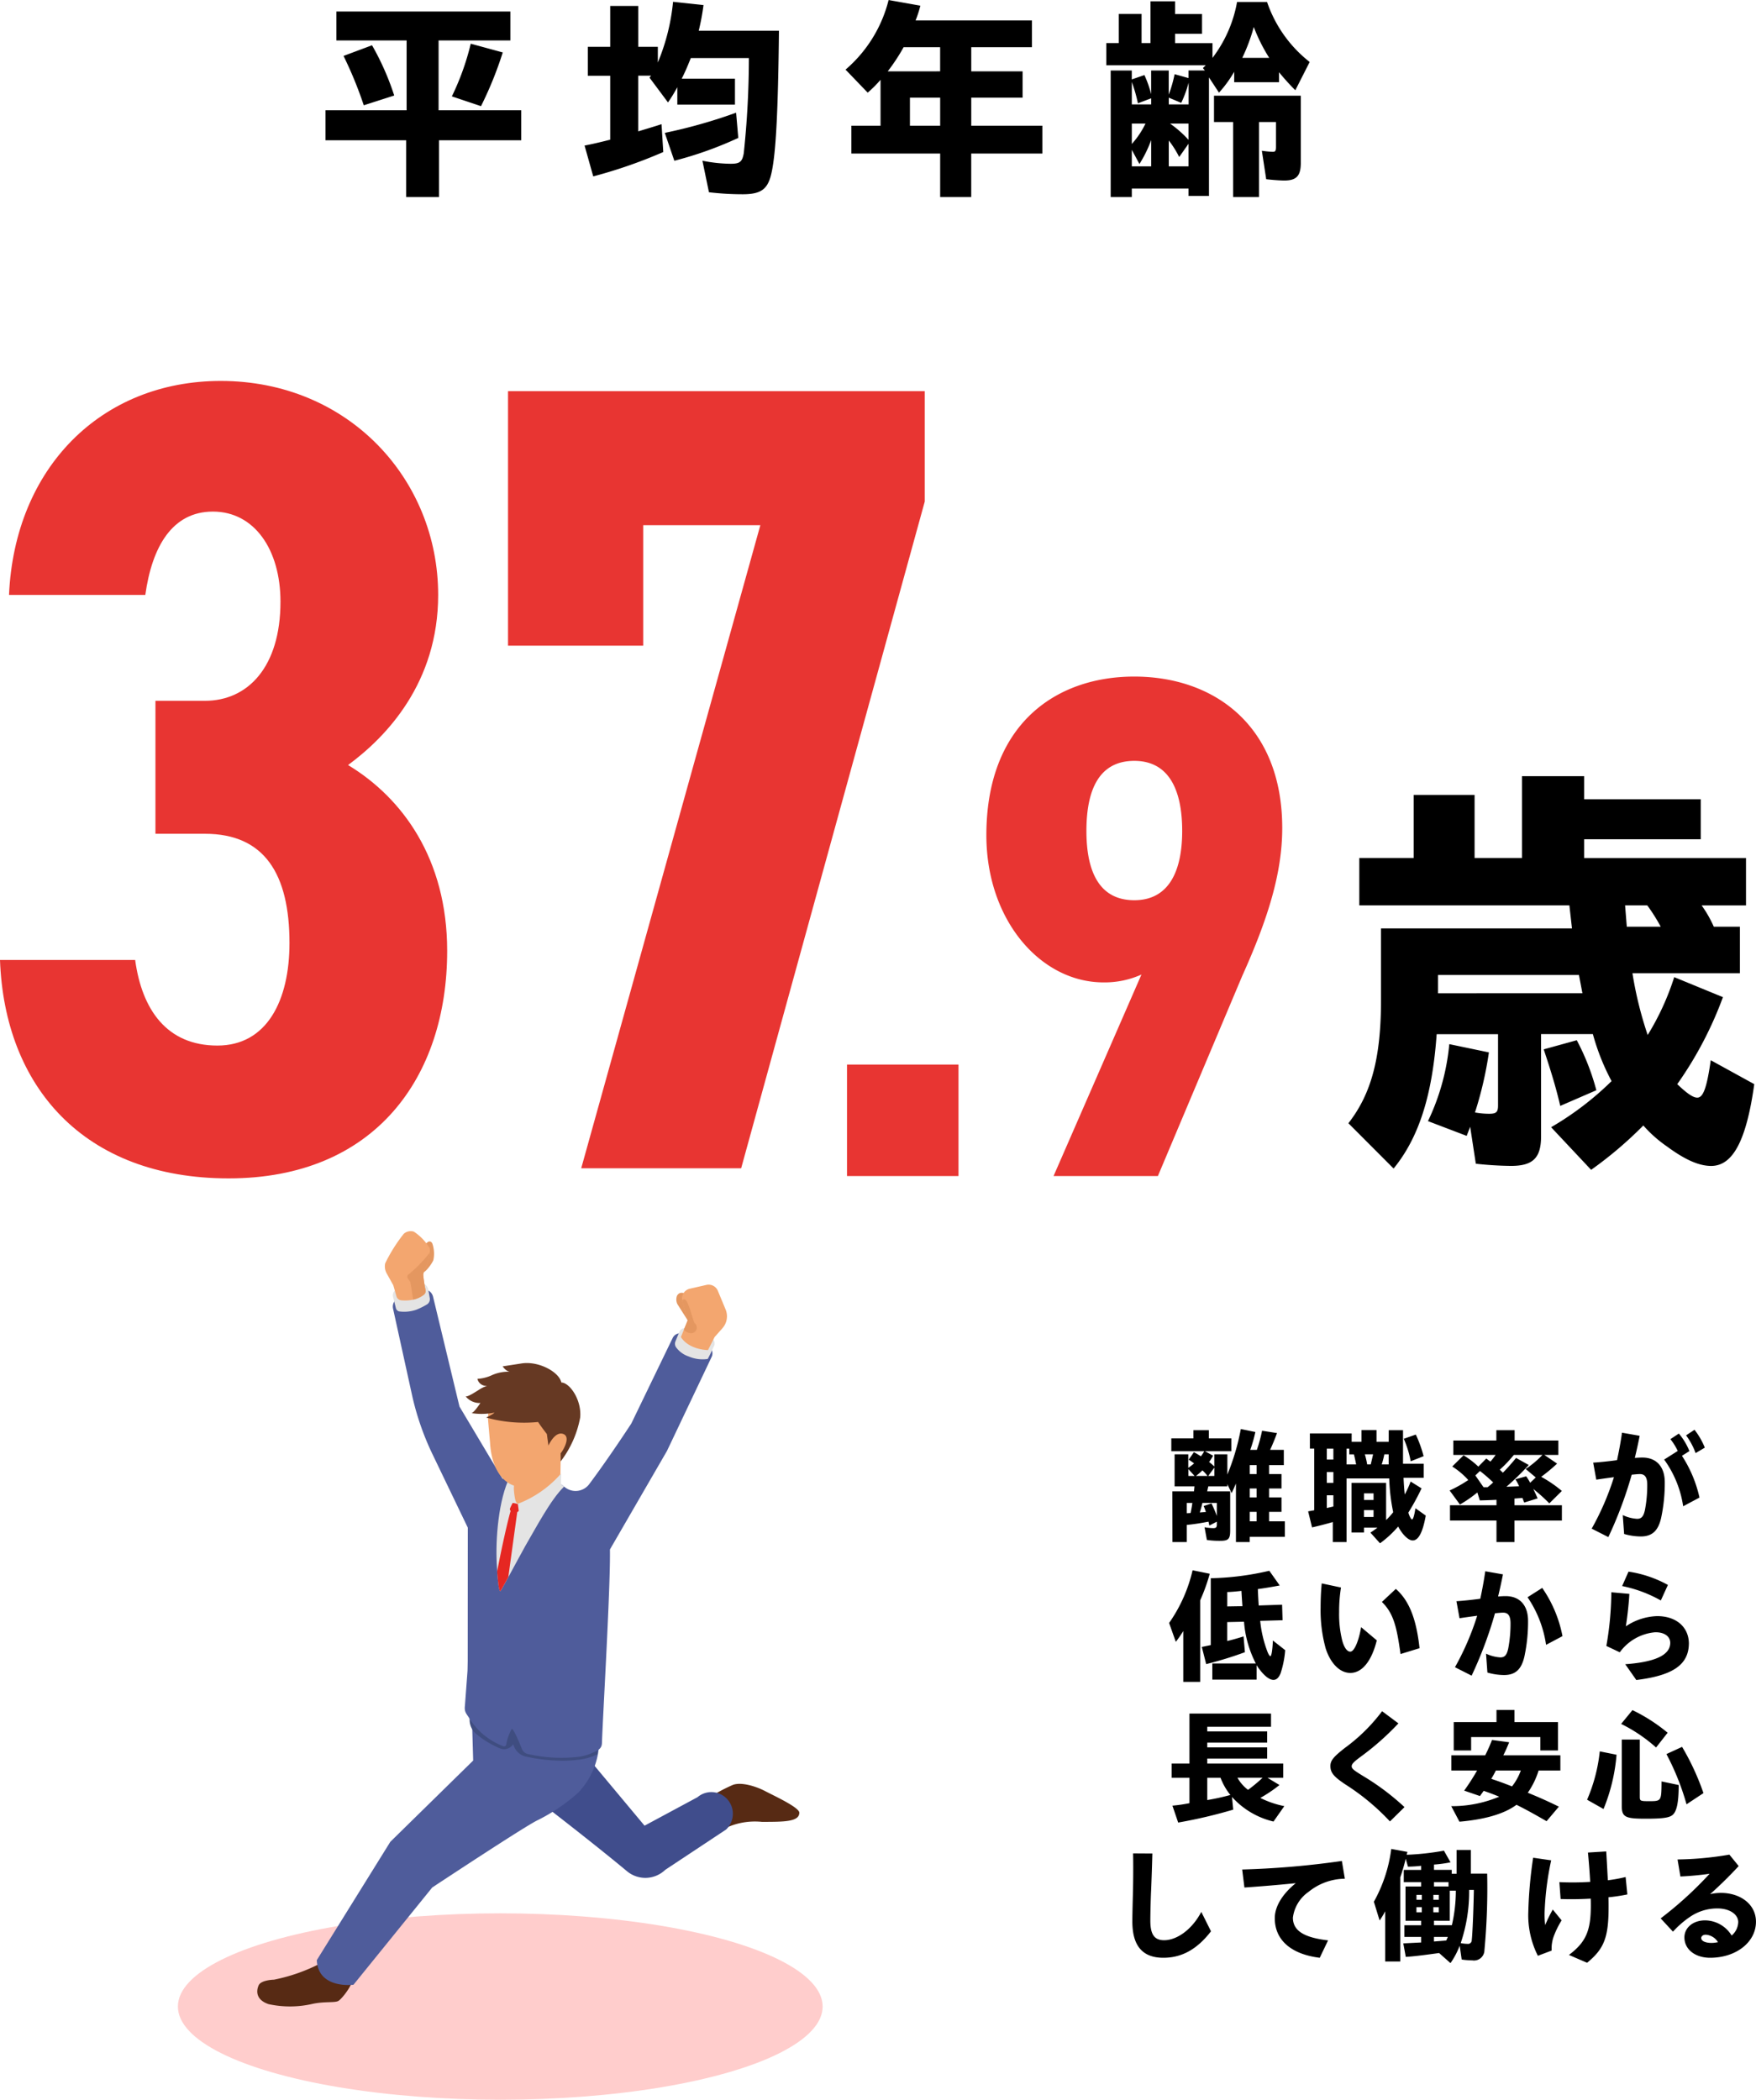
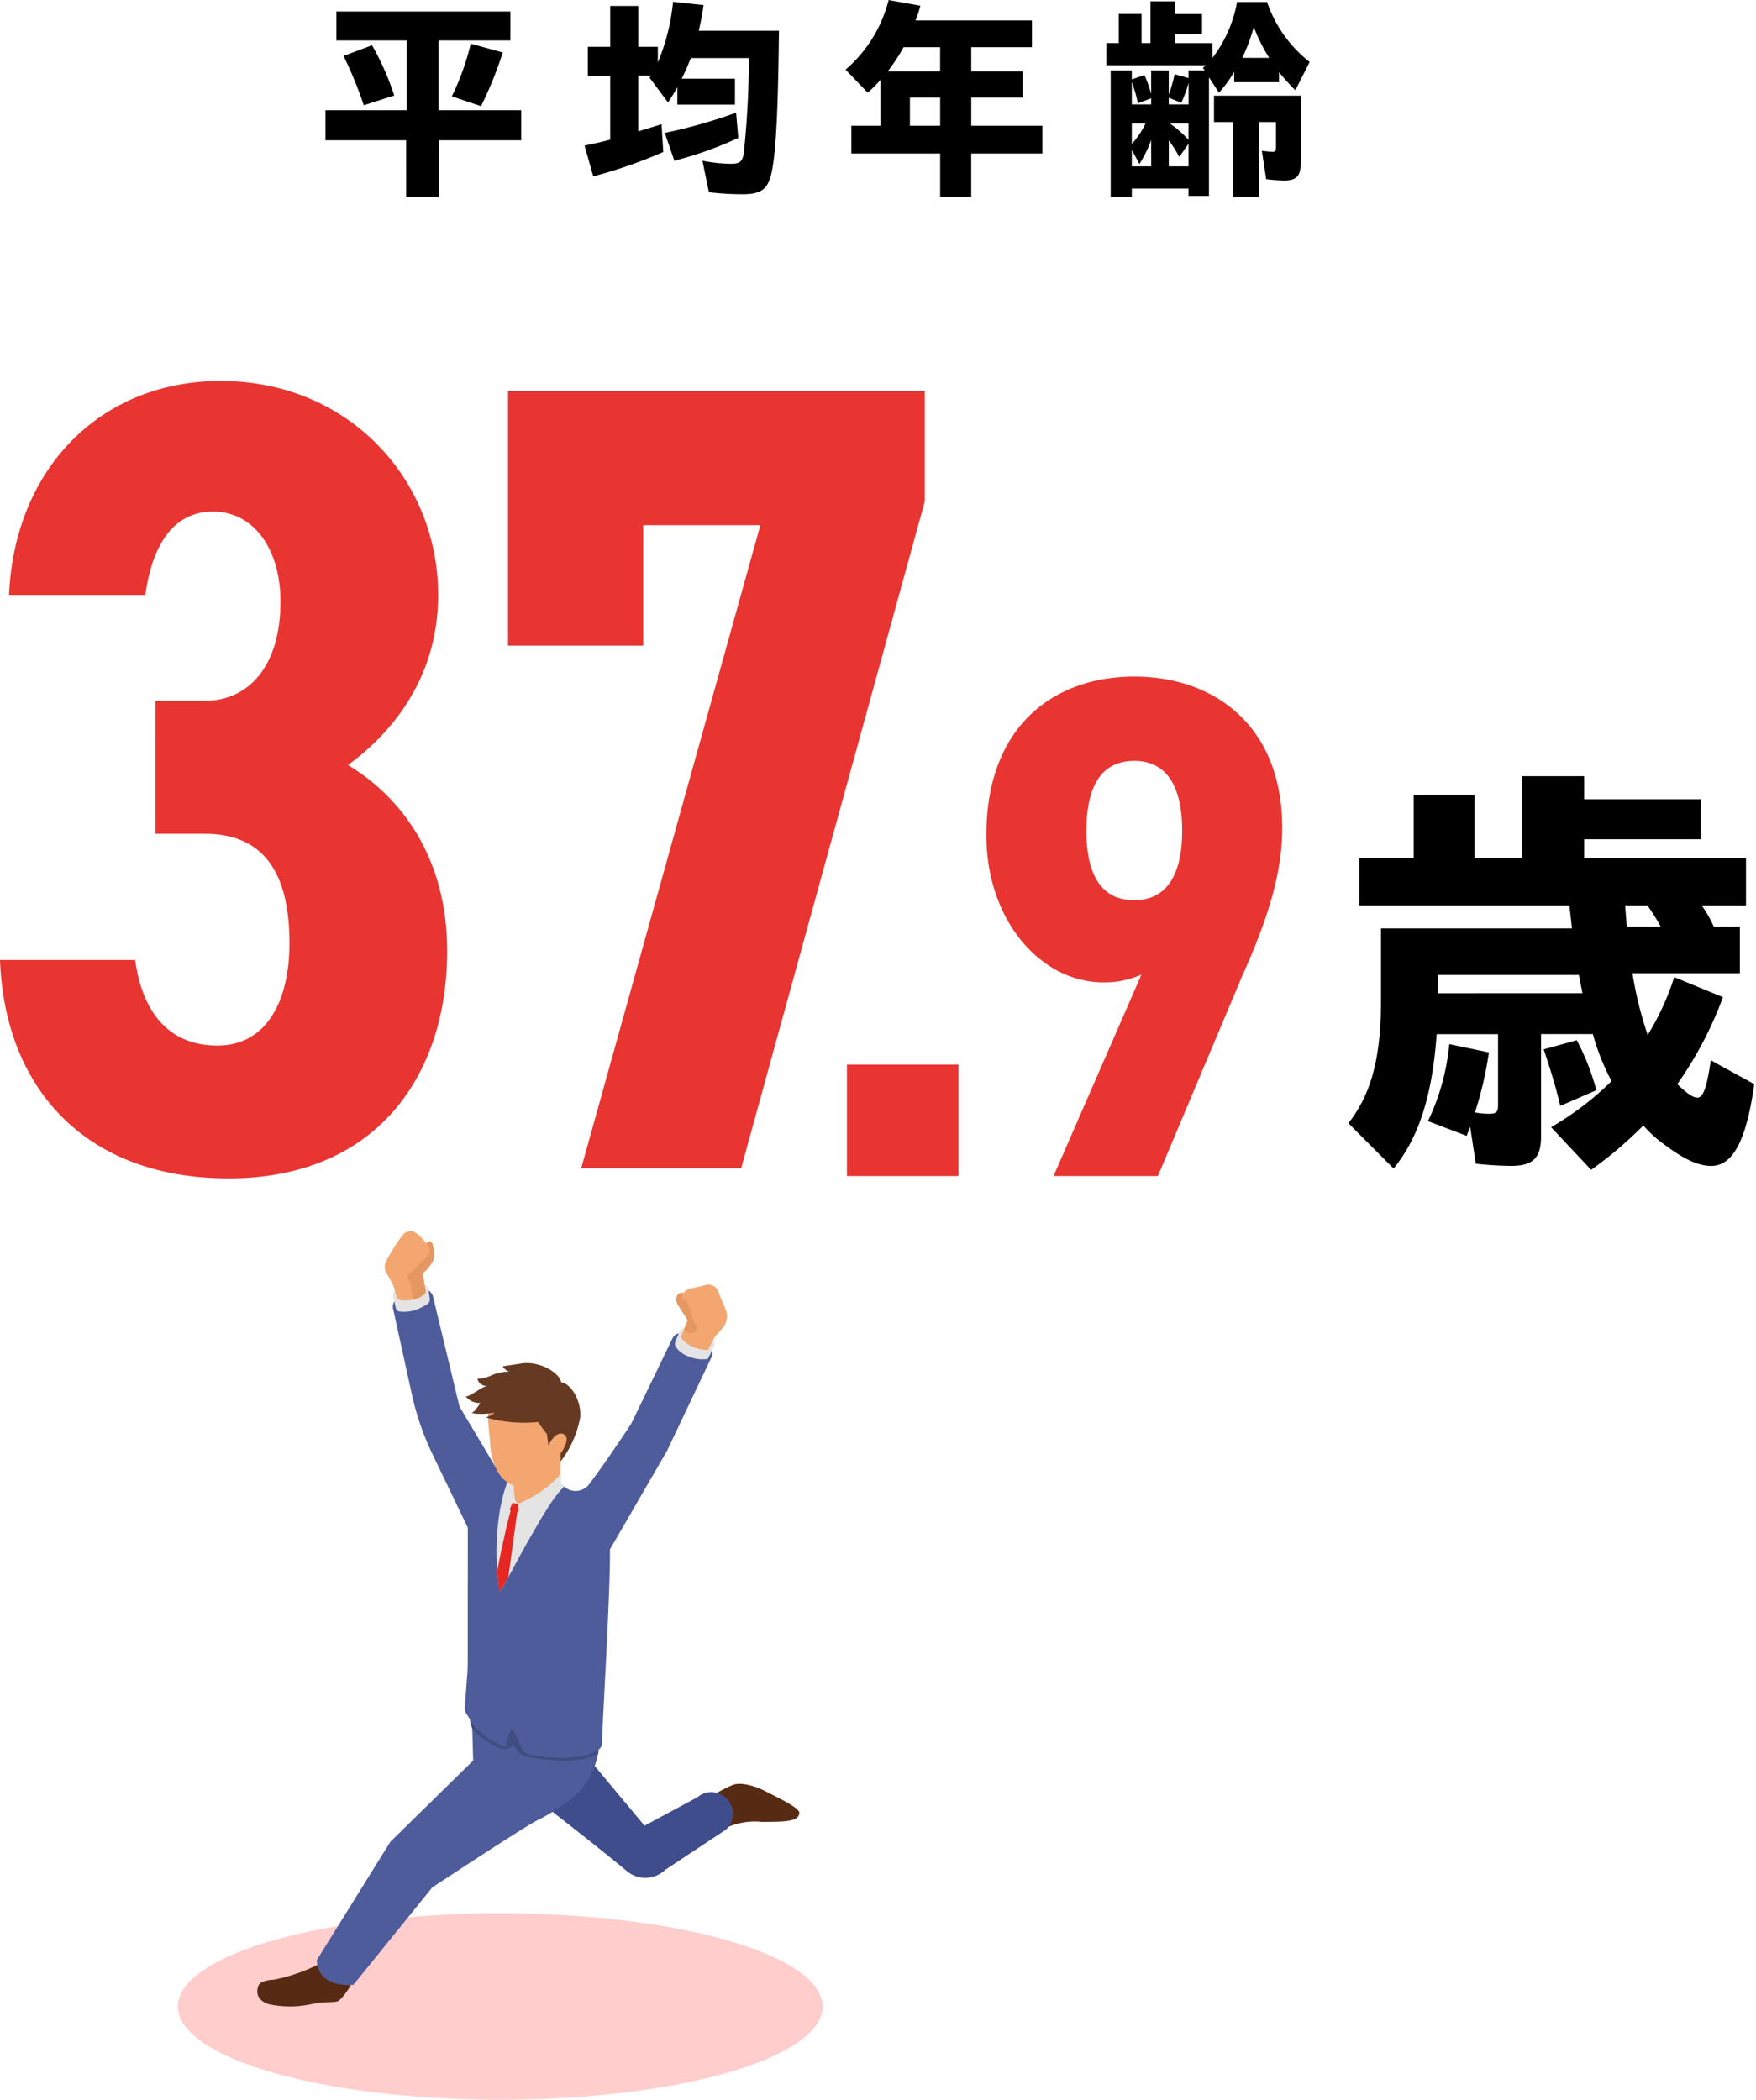
<svg xmlns="http://www.w3.org/2000/svg" width="226.052" height="270.326" viewBox="0 0 226.052 270.326">
  <defs>
    <clipPath id="clip-path">
      <rect id="長方形_463" data-name="長方形 463" width="69.781" height="99.836" fill="none" />
    </clipPath>
  </defs>
  <g id="グループ_6253" data-name="グループ 6253" transform="translate(-695.1 -1093.592)">
    <path id="パス_13247" data-name="パス 13247" d="M-52.612,1.96h4.228V-5.348H-37.8V-9.212H-48.44V-18.2h9.24v-3.724H-61.6V-18.2h9.044v8.988H-63v3.864h10.388Zm9.632-11.7a47.566,47.566,0,0,0,2.8-6.916L-44.3-17.78A33.072,33.072,0,0,1-46.732-11Zm-15.092-.112,3.92-1.26a34.216,34.216,0,0,0-2.856-6.468l-3.668,1.372A51.134,51.134,0,0,1-58.072-9.856ZM-9.3,1.6c2.436,0,3.3-.672,3.752-2.912.532-2.548.812-7.728.924-18.144H-14.952a29.577,29.577,0,0,0,.616-3.3l-3.92-.42a26.971,26.971,0,0,1-1.96,7.812v-2.016h-2.52v-5.264h-3.612v5.264h-2.884v3.724h2.884v8.232c-1.428.364-2.548.616-3.3.756L-28.532-.7a62.518,62.518,0,0,0,9.016-3.136L-19.74-7.42c-.952.308-1.708.532-3,.924v-7.168h1.652l-.2.252,2.38,3.192a20.47,20.47,0,0,0,1.2-1.96v2.24h7.42v-3.332h-6.86c.448-.868.784-1.68,1.176-2.66h7.476A117.2,117.2,0,0,1-9.156-3.668c-.2,1.092-.5,1.344-1.68,1.344a19.224,19.224,0,0,1-3.64-.392l.84,4.06A37.233,37.233,0,0,0-9.3,1.6Zm-8.792-4.312a48,48,0,0,0,8.232-2.94l-.28-3.248A67,67,0,0,1-19.32-6.3ZM16.128,1.96h4v-5.6h9.156V-7.224H20.132v-3.612H26.74v-3.388H20.132v-3.108h7.812v-3.444H12.964a15.093,15.093,0,0,0,.616-1.9l-4.088-.728a17.349,17.349,0,0,1-5.544,8.96L6.8-11.48a15.336,15.336,0,0,0,1.652-1.652v5.908H4.7V-3.64H16.128ZM9.38-14.224a24.9,24.9,0,0,0,2.044-3.108h4.7v3.108Zm2.856,7v-3.612h3.892v3.612ZM38.08,1.96H40.8V.868H48.1V1.82h2.632V-13.44l1.288,1.96a15.361,15.361,0,0,0,1.96-2.688v1.344h5.768v-1.288a30.877,30.877,0,0,0,2.1,2.324l1.848-3.64a16.6,16.6,0,0,1-5.488-7.728H54.348a16.677,16.677,0,0,1-3.164,7.2v-1.9H46.368v-1.2H49.84v-2.548H46.368V-23.24H43.2v5.376H42.056v-3.752h-2.94v3.752h-1.6v2.856h12.8l-.364.364.252.308H48.1v.98l-1.792-.5a16.6,16.6,0,0,1-.756,2.632v-3.108H43.288v3.052a13.763,13.763,0,0,0-.868-2.464l-1.624.56v-1.148H38.08ZM55.02-15.96A23.188,23.188,0,0,0,56.5-19.936a21.97,21.97,0,0,0,1.988,3.976ZM40.8-9.968v-2.884a19.526,19.526,0,0,1,.784,2.744l1.708-.644v.784Zm4.76,0v-.868l1.6.672a14.577,14.577,0,0,0,.952-2.6v2.8ZM53.844,1.96h3.332V-7.7H59.36v3.192c0,.532-.084.644-.42.644A12.125,12.125,0,0,1,57.54-4L58.1-.336c.7.084,1.792.168,2.324.168,1.568,0,2.128-.588,2.128-2.268v-8.652H51.38V-7.7h2.464ZM40.8-4.872V-7.5H42.56A11.106,11.106,0,0,1,40.8-4.872ZM48.1-5.4a14.206,14.206,0,0,0-2.38-2.1H48.1ZM40.8-1.988V-4.116l.98,1.82a15.757,15.757,0,0,0,1.512-3.08v3.388Zm4.76,0V-5.32A12.463,12.463,0,0,1,46.9-3.192L48.1-4.9v2.912Z" transform="translate(800 1117)" />
-     <path id="パス_13243" data-name="パス 13243" d="M-33.968,1.12h1.84V-1.088c.88-.08,1.776-.224,2.8-.416l.112.5.96-.5v.352c0,.384-.1.48-.48.48a7.169,7.169,0,0,1-1.1-.112l.3,1.632a10.759,10.759,0,0,0,1.7.112c1.072,0,1.3-.224,1.3-1.344V-5.408H-29.5l.144-.64H-26.9v-.288l.544,1.152c.192-.368.352-.752.56-1.232V1.12h1.776V.448H-19.5v-2h-2.032V-2.768h1.6V-4.624h-1.6V-5.776h1.6V-7.632h-1.6V-8.784h1.9v-1.968h-1.76c.4-.9.656-1.52.88-2.16l-1.92-.3a18.91,18.91,0,0,1-.672,2.464h-.848a18.941,18.941,0,0,0,.656-2.3l-1.872-.384A29.67,29.67,0,0,1-26.9-7.568v-2.608h-1.68v1.568a5.516,5.516,0,0,0-.672-.576A7.02,7.02,0,0,0-28.736-10l-1.056-.576h3.408v-1.648h-2.9V-13.28h-1.984v1.056h-2.848v1.648h4.24a4.232,4.232,0,0,1-.432.656c-.4-.256-.592-.368-.9-.528l-.672.96c.256.16.416.272.7.48-.224.192-.48.384-.752.576v-1.744h-1.76v4.128h2.56l-.064.64h-2.784Zm9.952-8.752V-8.784h.88v1.152Zm-5.344.24.784-1.072v1.072Zm-2.56,0v-.88l.8.88Zm.976,0a6.864,6.864,0,0,0,.832-.72,4.958,4.958,0,0,1,.656.72Zm6.928,2.768V-5.776h.88v1.152Zm-8.112,2.032V-3.92h.72c-.064.48-.128.832-.224,1.3Zm3.872.352a15.333,15.333,0,0,0-.688-1.616l-1.008.336a7.489,7.489,0,0,1,.288.768l-.784.064c.128-.416.224-.736.336-1.232h1.856Zm4.24.688V-2.768h.88v1.216ZM-7.248,1.28A13.613,13.613,0,0,0-4.912-.88C-4.336.208-3.584.912-3.04.912c.752,0,1.3-1.072,1.68-3.2l-1.328-.944c-.144.912-.3,1.44-.432,1.44-.064,0-.112-.048-.208-.208A2.861,2.861,0,0,1-3.6-2.672a31.484,31.484,0,0,0,1.7-3.12l-1.408-.88a12.371,12.371,0,0,1-.752,1.664c-.064-.48-.128-1.424-.16-2.144h2.592V-8.96H-4.288v-4.32h-1.84v1.488H-7.7v-1.5H-9.632v1.5H-10.9v-1.072h-5.376v1.952h.56v7.936l-.784.144L-16-.768c.816-.176,2.032-.5,2.672-.688V1.12h1.776V-7.072h5.488A25.207,25.207,0,0,0-5.552-2.72a9.72,9.72,0,0,1-.912,1.008V-6.5h-4.448V-.112h1.6V-.736h1.728c-.32.256-.56.416-.9.64ZM-3.3-9.28l1.664-.656A16.459,16.459,0,0,0-2.64-12.72l-1.552.544A12.935,12.935,0,0,1-3.3-9.28ZM-14.1-9.5v-1.408h.848V-9.5Zm2.544.624v-2.032h.352v.736h.592c.112.416.208.88.288,1.3Zm2.656,0a11.244,11.244,0,0,0-.3-1.3h1.056c-.112.528-.16.72-.3,1.3Zm1.872,0a12.14,12.14,0,0,0,.336-1.3h.56v1.3ZM-14.1-6.5V-7.9h.848V-6.5ZM-9.312-4.3v-.848H-8.08V-4.3ZM-14.1-3.264V-4.9h.848v1.44Zm4.784,1.152v-.88H-8.08v.88ZM7.744,1.12h2.32V-1.648h6.1V-3.616h-6.1V-4.48l1.024-.08.224.592L13.04-4.5c-.192-.448-.368-.832-.56-1.216a21.912,21.912,0,0,1,2.064,1.856l1.616-1.6A15.96,15.96,0,0,0,13.5-7.28a22.111,22.111,0,0,0,2.048-1.7L13.9-10.1h1.808v-1.856H10.08V-13.28H7.728v1.328H2.192V-10.1h5.44a8.33,8.33,0,0,1-.672.864l-.528-.4L5.408-8.592a10.993,10.993,0,0,0-1.9-1.456L2.048-8.608A9.738,9.738,0,0,1,4.112-6.864a16.46,16.46,0,0,1-2.4,1.344L3.04-3.712A16.554,16.554,0,0,0,5.28-5.264L5.6-4.24c.512-.016,1.248-.032,2.144-.08v.7H1.76v1.968H7.744ZM9.024-6A35.846,35.846,0,0,0,11.9-8.8l-1.632-.912c-.512.624-1.152,1.36-1.7,1.9l-.4-.384a16.43,16.43,0,0,0,1.808-1.9h3.68A12.335,12.335,0,0,1,11.5-8.288L12.8-7.2l-.72.688a6.985,6.985,0,0,0-.512-.832l-1.392.384a5.008,5.008,0,0,1,.48.9ZM6.08-5.936,5.024-7.456l.592-.576a20.831,20.831,0,0,1,1.7,1.472,8.809,8.809,0,0,1-.72.624Zm27.3-4.4,1.184-.7a9.554,9.554,0,0,0-1.328-2.3l-1.088.72A8.776,8.776,0,0,1,33.376-10.336ZM22.144.48a52.045,52.045,0,0,0,3.008-8.032c.48-.048.816-.08,1.056-.08.64,0,.944.416.944,1.376a16.951,16.951,0,0,1-.288,3.2c-.192.944-.5,1.184-1.024,1.184A5,5,0,0,1,24-2.352L24.176.08A7.83,7.83,0,0,0,26.32.4c1.52,0,2.24-.8,2.608-2.336a21.372,21.372,0,0,0,.48-4.64c0-2-1.072-3.184-2.88-3.184-.288,0-.608.016-.976.048.24-.992.448-1.936.624-2.848l-2.272-.4c-.176,1.232-.4,2.416-.64,3.536-1.152.16-2.32.272-3.072.32l.4,2.192c.624-.1,1.424-.208,2.272-.32A34.7,34.7,0,0,1,20-.608Zm9.632-3.968,2.1-1.12a16.26,16.26,0,0,0-2.256-5.376l.96-.608a8.16,8.16,0,0,0-1.36-2.256l-1.088.72a7.254,7.254,0,0,1,.944,1.52L29.328-9.5A13.636,13.636,0,0,1,31.776-3.488ZM-32.576,19.12H-30.4V8.624A23.6,23.6,0,0,0-29.168,5.2l-2.208-.448A19.388,19.388,0,0,1-34.4,11.536l.864,2.432a15.849,15.849,0,0,0,.96-1.392Zm11.616-.256c.384,0,.688-.288.912-.848a12.6,12.6,0,0,0,.592-2.976l-1.584-1.248c-.048,1.184-.176,2.016-.32,2.016-.1,0-.24-.224-.368-.544a15.167,15.167,0,0,1-.944-4l2.88-.08-.064-2-3.008.1c-.032-.5-.08-1.232-.112-2.112.784-.1,1.9-.288,2.816-.464L-21.5,4.816a36.087,36.087,0,0,1-7.536.96v8.608l-1.152.24.56,2.208A47.737,47.737,0,0,0-24.64,15.3l-.176-2.032c-.7.224-1.5.448-2.1.592V11.424l2.16-.048a13.962,13.962,0,0,0,1.52,5.376h-5.6v2.08h5.7V16.976C-22.352,18.176-21.568,18.864-20.96,18.864Zm-5.952-9.456V7.552c.4,0,1.136-.064,1.824-.144.032.592.08,1.312.128,1.968Zm15.84,8.56c1.536,0,2.752-1.552,3.408-4.192l-2.016-1.7c-.336,1.92-.912,3.152-1.392,3.152-.432,0-.8-.544-1.04-1.424a14,14,0,0,1-.4-3.664,19.074,19.074,0,0,1,.24-3.168l-2.48-.528c-.112,1.12-.144,2.224-.144,3.12a18.392,18.392,0,0,0,.656,5.264C-13.616,16.752-12.416,17.968-11.072,17.968Zm6.464-2.432,2.448-.752C-2.528,11.456-3.312,8.8-5.216,7.152l-1.792,1.68C-5.456,10.32-5.072,12.224-4.608,15.536ZM4.544,18.32a52.045,52.045,0,0,0,3.008-8.032c.48-.048.816-.08,1.056-.08.64,0,.944.416.944,1.376a16.951,16.951,0,0,1-.288,3.2c-.192.944-.5,1.184-1.024,1.184a5,5,0,0,1-1.84-.48l.176,2.432a7.83,7.83,0,0,0,2.144.32c1.52,0,2.24-.8,2.608-2.336a21.372,21.372,0,0,0,.48-4.64c0-2-1.072-3.184-2.88-3.184-.288,0-.608.016-.976.048.24-.992.448-1.936.624-2.848L6.3,4.88c-.176,1.232-.4,2.416-.64,3.536-1.152.16-2.32.272-3.072.32l.4,2.192c.624-.1,1.424-.208,2.272-.32A34.7,34.7,0,0,1,2.4,17.232Zm9.584-3.968,2.112-1.12a16.253,16.253,0,0,0-2.608-6.208l-1.888,1.2A14.607,14.607,0,0,1,14.128,14.352ZM28.9,8.64l.912-2a14.989,14.989,0,0,0-5.072-1.712L23.92,6.784A16.992,16.992,0,0,1,28.9,8.64ZM25.744,18.88c4.688-.576,6.768-1.952,6.768-4.752-.048-2.128-1.7-3.5-4.144-3.472A7.614,7.614,0,0,0,24.4,11.968c.224-1.472.384-2.976.448-4.176l-2.32-.208a41.2,41.2,0,0,1-.64,6.912l1.728.816a6.294,6.294,0,0,1,4.528-2.576c1.2-.032,1.968.528,1.968,1.36,0,1.616-2.048,2.48-5.792,2.752ZM-33.232,37.232a63.141,63.141,0,0,0,7.088-1.664l-.16-1.632A10.383,10.383,0,0,0-20.96,37.1l1.392-1.984a12.081,12.081,0,0,1-3.088-1.056A18.373,18.373,0,0,0-20.192,32.4l-1.536-.928h2.016v-1.84h-9.776v-.64h7.712v-1.44h-7.712v-.608h7.712V25.5h-7.712V24.9h8.208V23.2h-10.5v6.432h-2.288v1.84h2.288v3.264a19.538,19.538,0,0,1-2.192.32Zm3.744-2.9V31.472h1.712a8.045,8.045,0,0,0,1.264,2.208A29.267,29.267,0,0,1-29.488,34.336Zm5.248-1.312a5.085,5.085,0,0,1-1.36-1.552h3.232A20.165,20.165,0,0,1-24.24,33.024Zm18.272,4.064,1.872-1.84A31.644,31.644,0,0,0-9.44,31.232c-1.168-.72-1.456-.928-1.456-1.248,0-.272.224-.528,1.056-1.152a34.664,34.664,0,0,0,4.96-4.368l-2.1-1.568a22.677,22.677,0,0,1-4.784,4.72c-1.424,1.12-1.872,1.6-1.872,2.336,0,.9.5,1.408,1.9,2.352A29.437,29.437,0,0,1-5.968,37.088ZM2.24,27.952H4.48V26.224h8.912v1.728h2.272V24.3h-5.6V22.736H7.744V24.3H2.24Zm.736,9.168C6.3,36.832,8.768,36.1,10.32,34.944c1.216.608,2.176,1.136,3.872,2.112l1.584-1.872c-1.408-.688-2.544-1.2-4-1.792a10.381,10.381,0,0,0,1.392-2.864h2.8V28.576H8.624c.256-.5.48-1.008.752-1.68l-2.208-.3a20.583,20.583,0,0,1-.88,1.984H1.936v1.952H5.248A28.629,28.629,0,0,1,3.584,33.12l2.032.7.48-.672c.688.24,1.088.384,2,.752A15.668,15.668,0,0,1,1.92,35.12Zm6.768-4.544c-1.024-.4-1.584-.608-2.672-.976a11.044,11.044,0,0,0,.592-1.072H10.88A7.4,7.4,0,0,1,9.744,32.576Zm18.544-5.008,1.488-1.9a22.039,22.039,0,0,0-4.528-2.912l-1.456,1.776A19.963,19.963,0,0,1,28.288,27.568Zm-1.376,9.168c2.16,0,3.008-.112,3.456-.448.576-.432.832-1.616.832-3.888l-2.208-.464c-.016,2.528-.016,2.544-1.6,2.544-1.12,0-1.2-.032-1.2-.56V26.544h-2.32v8.512C23.872,36.512,24.288,36.736,26.912,36.736Zm5.3-1.856,2.176-1.44a32.1,32.1,0,0,0-2.752-5.952l-2.016.928A32.552,32.552,0,0,1,32.208,34.88Zm-10.688.608A23.253,23.253,0,0,0,23.2,28.5l-2.16-.432a21.217,21.217,0,0,1-1.632,6.224ZM-35.136,54.64c2.368,0,4.336-1.088,6.128-3.408l-1.248-2.5c-1.168,2.24-3.12,3.648-4.784,3.648-1.216,0-1.776-.688-1.776-2.512,0-.992.048-2.832.1-3.9.048-1.088.128-3.392.16-4.752l-2.48-.016c.032,1.344.016,3.744-.016,4.864-.032,1.216-.08,2.992-.08,3.888C-39.136,53.12-37.808,54.64-35.136,54.64Zm20.128,0,1.072-2.24c-3.024-.352-4.528-1.2-4.528-2.928a4.77,4.77,0,0,1,2.032-3.328,7.493,7.493,0,0,1,4.656-1.68l-.384-2.288a111.582,111.582,0,0,1-12.832,1.1l.288,2.32c2.048-.144,4.032-.3,6.608-.56-1.7,1.376-2.7,2.992-2.7,4.5C-20.8,52.384-18.656,54.192-15.008,54.64Zm16.832.688a10.369,10.369,0,0,0,1.184-2.24l.256,1.776a10.176,10.176,0,0,0,1.376.112,1.341,1.341,0,0,0,1.552-1.3,85.851,85.851,0,0,0,.352-9.872h-2.1v-3.04H2.608v3.056H1.984v-.5H-.3V42.64a16.934,16.934,0,0,0,2.128-.288l-.848-1.5a33.777,33.777,0,0,1-4.8.528l.1-.368-2.08-.384a18.9,18.9,0,0,1-2.24,6.8L-7.3,49.84a11.586,11.586,0,0,0,.72-1.184V55.12H-4.64V44.288c.336-.992.512-1.632.7-2.4l.288,1.024c.64-.016,1.152-.048,1.7-.112v.528h-2.24V44.9h2.24v.56H-3.968v4.416h2.016v.576h-2.16v1.5h2.16v.72c-.768.032-1.536.08-2.3.112l.32,1.744c1.168-.08,2.3-.224,4.288-.5ZM-.3,45.456V44.9H1.568v.56Zm4.32,7.392a4.349,4.349,0,0,1-.88-.1A20.593,20.593,0,0,0,4.224,45.9h.608c-.048,2.672-.176,5.664-.272,6.464A.472.472,0,0,1,4.016,52.848Zm-4.32-2.4v-.576H1.728V46h.784A19.652,19.652,0,0,1,2,50.448Zm-2.256-3.28v-.624h.688v.624Zm2.176,0v-.624h.7v.624ZM-2.56,48.784v-.656h.688v.656Zm2.176,0v-.656h.7v.656Zm.08,3.76v-.592H1.488l-.208.464C.752,52.464.224,52.5-.3,52.544ZM16,47.072c1.136.048,2.512.032,3.872-.048.016.3.016.608.016.9,0,3.232-.624,4.7-2.816,6.352l2.336,1.008c2.208-1.808,2.768-3.28,2.768-7.2,0-.384,0-.8-.016-1.232a22.748,22.748,0,0,0,2.432-.368l-.224-2.24a19.277,19.277,0,0,1-2.288.416c-.064-1.168-.128-2.432-.208-3.712l-2.352.144c.128,1.376.224,2.624.288,3.776a36.234,36.234,0,0,1-3.968.032Zm-2.928,7.312,1.776-.672a4.551,4.551,0,0,1,.288-1.888,11.335,11.335,0,0,1,.992-2l-1.136-1.392a16.416,16.416,0,0,0-.976,2,11.211,11.211,0,0,1-.08-1.568,37.986,37.986,0,0,1,.848-6.768l-2.32-.336a56.038,56.038,0,0,0-.624,6.992A11.563,11.563,0,0,0,13.072,54.384Zm22.176.256c3.328,0,5.9-2,5.9-4.64,0-2.208-1.952-3.712-4.528-3.712a6.476,6.476,0,0,0-1.376.16,51.4,51.4,0,0,0,3.68-3.616l-1.2-1.472a42.1,42.1,0,0,1-6.672.624l.368,2.192c1.136-.048,2.528-.176,3.76-.352a47.861,47.861,0,0,1-6.3,5.744l1.584,1.712a12.053,12.053,0,0,1,2.256-1.952,6.22,6.22,0,0,1,3.472-1.04c1.568,0,2.672.768,2.672,1.76a2.343,2.343,0,0,1-.848,1.728,4.054,4.054,0,0,0-3.408-1.952c-1.584,0-2.672.96-2.672,2.192C31.936,53.552,33.312,54.64,35.248,54.64ZM34.1,52.1c0-.24.24-.432.592-.432a2.022,2.022,0,0,1,1.568.96,3.829,3.829,0,0,1-.848.1C34.5,52.72,34.1,52.416,34.1,52.1Z" transform="translate(880 1291)" />
    <path id="パス_13244" data-name="パス 13244" d="M-40.89-43.065h6.38c7.685,0,10.875,5.22,10.875,14.065,0,7.395-2.9,13.2-9.28,13.2-6.525,0-9.715-4.64-10.585-11.02H-60.9C-60.32-10.585-50.17,1.3-31.465,1.3c18.85,0,28.13-13.05,28.13-29.29,0-11.89-5.8-19.72-12.76-23.925,4.93-3.625,11.6-10.585,11.6-21.9,0-14.935-11.6-27.55-27.985-27.55-15.37,0-26.535,11.165-27.26,27.55h17.545c.87-6.235,3.48-10.73,8.7-10.73,5.365,0,8.7,4.93,8.7,11.6,0,8.41-4.205,12.76-9.715,12.76h-6.38ZM21.9-67.28V-82.795h15.08L13.92,0H34.51L58.145-85.84v-14.21H4.5v32.77Z" transform="translate(756 1244)" fill="#e83532" />
    <path id="パス_13245" data-name="パス 13245" d="M-12.512-14.352H-26.864V0h14.352ZM-.276,0H13.156L24.012-25.76c3.312-7.36,5.152-13.248,5.152-19.044,0-13.248-8.832-19.5-19.044-19.5C0-64.308-8.924-58.144-8.924-43.884c0,10.948,6.992,18.952,15.088,18.952a11.527,11.527,0,0,0,4.876-1.012Zm16.56-44.436c0,5.244-1.748,8.924-6.164,8.924-4.508,0-6.164-3.68-6.164-8.924,0-5.336,1.656-9.016,6.164-9.016C14.536-53.452,16.284-49.772,16.284-44.436Z" transform="translate(831 1245)" fill="#e83532" />
    <path id="パス_13246" data-name="パス 13246" d="M4.928,4.2a50.666,50.666,0,0,0,6.72-5.712,16.31,16.31,0,0,0,3.024,2.688c2.352,1.736,4.144,2.52,5.712,2.52,2.8,0,4.536-3.3,5.544-10.528l-5.6-3.08c-.5,3.472-.952,4.816-1.736,4.816-.5,0-1.232-.448-2.576-1.736a48.2,48.2,0,0,0,5.88-11.2l-6.272-2.576a33.6,33.6,0,0,1-3.416,7.448,48.55,48.55,0,0,1-1.96-7.952H24.08V-27.1H20.72a15.018,15.018,0,0,0-1.568-2.744h5.712v-6.1H4.032V-38.36H19.04v-5.152H4.032V-46.48H-3.976v10.528h-6.1v-8.12h-7.84v8.12h-7v6.1H2.128l.336,2.968H-22.12V-17.7c0,7.448-1.232,12.1-4.2,15.9L-20.5,4.032c3.248-3.976,4.984-9.408,5.544-17.3h7.9v9.184c0,.84-.224,1.064-1.12,1.064a9.861,9.861,0,0,1-1.848-.168A47.162,47.162,0,0,0-8.232-10.92l-5.1-1.064a29.111,29.111,0,0,1-2.744,9.912l4.984,1.9.448-1.176.728,4.76a44.7,44.7,0,0,0,4.536.28c2.8,0,3.864-1.008,3.864-3.808v-13.16H5.152A29,29,0,0,0,7.56-7.224,39.158,39.158,0,0,1-.224-1.288ZM9.52-27.1,9.3-29.848h2.856A23.575,23.575,0,0,1,13.888-27.1Zm-24.3,8.568v-2.352H3.36l.448,2.352ZM.952-4.032,5.6-6.048a30.247,30.247,0,0,0-2.52-6.44l-4.256,1.176C-.168-8.288.448-6.216.952-4.032Z" transform="translate(895 1240)" />
    <g id="グループ_6239" data-name="グループ 6239">
      <ellipse id="楕円形_25" data-name="楕円形 25" cx="41.5" cy="12" rx="41.5" ry="12" transform="translate(718 1339.918)" fill="#ffcdcc" />
      <g id="グループ_596" data-name="グループ 596" transform="translate(728.219 1252.082)">
        <g id="グループ_595" data-name="グループ 595" clip-path="url(#clip-path)">
          <path id="パス_602" data-name="パス 602" d="M111.2,137.945a22.153,22.153,0,0,1,3.008-1.6c1.125-.413,3.052.219,4.153.8s4.4,2.093,4.4,2.781c0,1.179-1.982,1.179-4.822,1.179a8.884,8.884,0,0,0-5.363,1.16c-2.478,1.376-1.381-4.323-1.381-4.323" transform="translate(-52.983 -65.045)" fill="#572a14" />
          <path id="パス_603" data-name="パス 603" d="M59.32,131.24c.663.3,11.352,8.532,16.6,12.907a3.691,3.691,0,0,0,4.92-.174l7.846-5.2a2.8,2.8,0,0,0,.088-3.957,2.753,2.753,0,0,0-3.776-.2l-6.817,3.668-7.524-9.009Z" transform="translate(-28.326 -61.732)" fill="#404d8c" />
          <path id="パス_604" data-name="パス 604" d="M12.357,181.345c.523,1.155-1.469,3.643-1.959,3.869s-1.724.04-3.2.338a12.93,12.93,0,0,1-5.75.051c-1.67-.57-1.569-1.732-1.276-2.408.278-.646,1.686-.73,1.938-.738l.08-.009a22.454,22.454,0,0,0,5.958-2.1c.641-.367,1.107.605,1.672,1.2.243.258-.2.875.2.965,1.769.4,2.23-1.6,2.339-1.169" transform="translate(0 -86.078)" fill="#572a14" />
          <path id="パス_605" data-name="パス 605" d="M50.993,123.675l-16.351-3.469.154,5.359L24.134,136.023l-9.469,15.239c.18,3.775,4.725,3.166,4.725,3.166l10.136-12.52s12.031-7.959,13.584-8.67a23.666,23.666,0,0,0,5.215-3.541,9.764,9.764,0,0,0,2.667-6.022" transform="translate(-7.003 -57.399)" fill="#4f5c9b" />
          <path id="パス_606" data-name="パス 606" d="M40.71,3.046c.1-.317.573-.775.889-.248a4.041,4.041,0,0,1,.15,2.129c-.079.316-1.123,1.915-1.666,1.69s.626-3.571.626-3.571" transform="translate(-19.072 -1.221)" fill="#e49760" />
          <path id="パス_607" data-name="パス 607" d="M44.578,48.15,38.5,35.507a35.074,35.074,0,0,1-2.639-7.651L33.43,16.786a1.245,1.245,0,0,1,.351-1.168,4.207,4.207,0,0,1,3.93-1.283,1.24,1.24,0,0,1,.869.913l3.4,14.133,5.92,9.932Z" transform="translate(-15.949 -6.788)" fill="#4f5c9b" />
-           <path id="パス_608" data-name="パス 608" d="M68.831,122.387c-.074.032-.347.163-.424.2a7.185,7.185,0,0,1-1.9.512l-.069.009a16.006,16.006,0,0,1-2.479.136,22.154,22.154,0,0,1-4.4-.53,2.139,2.139,0,0,1-1.514-1.3c-.042-.1-.081-.2-.119-.291a1.375,1.375,0,0,1-1.707.53,12.052,12.052,0,0,1-3.083-1.881,2.376,2.376,0,0,1-.808-1.9c.067-1.558.117-2.566.117-2.566a19.43,19.43,0,0,0,7.009,3.783,41.378,41.378,0,0,0,8.891,1.8c.144.551.448.725.479,1.5" transform="translate(-24.99 -55.06)" fill="#3f4d80" />
+           <path id="パス_608" data-name="パス 608" d="M68.831,122.387c-.074.032-.347.163-.424.2a7.185,7.185,0,0,1-1.9.512a16.006,16.006,0,0,1-2.479.136,22.154,22.154,0,0,1-4.4-.53,2.139,2.139,0,0,1-1.514-1.3c-.042-.1-.081-.2-.119-.291a1.375,1.375,0,0,1-1.707.53,12.052,12.052,0,0,1-3.083-1.881,2.376,2.376,0,0,1-.808-1.9c.067-1.558.117-2.566.117-2.566a19.43,19.43,0,0,0,7.009,3.783,41.378,41.378,0,0,0,8.891,1.8c.144.551.448.725.479,1.5" transform="translate(-24.99 -55.06)" fill="#3f4d80" />
          <path id="パス_609" data-name="パス 609" d="M82.928,27.367c-.729-1.755-2.845-2.126-4-2.194a1.093,1.093,0,0,0-1.065.654L72.556,36.8s-2.82,4.336-5.414,7.8a2.194,2.194,0,0,1-3.075.439l-.02-.015c-.047-.038-.094-.072-.144-.109-.087-.067-.173-.131-.264-.2l-.891-.681c-1.967-1.519-3.337-1.027-5.779-.467a3.5,3.5,0,0,0-.452.146c-.022.007-.048.017-.074.028-.7.254-1.735.712-2.189.942-2.569,1.3-2.7,2.433-2.742,4.726L51.5,67.365c0,.029-.022,1.243-.026,1.269l-.334,4.5c-.117.847.274,1.091.575,1.634a8.833,8.833,0,0,0,4.357,3.569.276.276,0,0,0,.376-.183,6.69,6.69,0,0,1,.72-2.047c.162-.077.758,1.206,1.311,2.595a1.046,1.046,0,0,0,.731.634,19.292,19.292,0,0,0,6.479.38l.066-.01a6.135,6.135,0,0,0,1.6-.426c.052-.025.1-.046.155-.067.572-.257,1.058-.435,1.216-.937.008-.036.02-.073.028-.113a1.166,1.166,0,0,0,.026-.234c.115-3.433.911-16.774,1.021-23.09.012-.709.015-1.323.008-1.832l7.345-12.689L82.91,28.2a1.072,1.072,0,0,0,.018-.838" transform="translate(-24.409 -12.019)" fill="#4f5c9b" />
          <path id="パス_610" data-name="パス 610" d="M67.636,61.234c-1.727,1.682-3.562,5.2-5,7.66-.245.428-1.33,2.45-2.169,3.982-.518.953-.945,1.717-1.012,1.79-.19.194-.339-1.323-.424-2.52-.03-.407-.049-.78-.063-1.032-.16-3,.191-8.22,1.732-11.229,2.442-.561,3.812-1.053,5.779.467l.892.681c.09.071.177.135.263.2" transform="translate(-28.142 -28.334)" fill="#e4e4e4" />
          <path id="パス_611" data-name="パス 611" d="M69.191,54.512l-.063,3.63a.522.522,0,0,1-.1.305,12.255,12.255,0,0,1-3.094,2.984c-1.253.739-2.874.181-2.85-1.195.008-.469.133-2.757.156-3.445a.53.53,0,0,1,.14-.341l2.413-2.617a.531.531,0,0,1,.456-.167l2.481.311a.53.53,0,0,1,.464.536" transform="translate(-30.122 -25.624)" fill="#f3a66f" />
          <path id="パス_612" data-name="パス 612" d="M66.787,42.935l.089-.622c.531-3.142-.223-5.542-3.827-6.509a5.194,5.194,0,0,0-5.638,2.724,6.191,6.191,0,0,0-.564,2.812l.256,2.93c.2,3.449,1.721,5.389,3.656,5.67,2.41.35,3.44-.644,4.7-2.539a8.906,8.906,0,0,0,.74-1.331,4.315,4.315,0,0,0,1.02-2.28.807.807,0,0,0-.429-.853" transform="translate(-27.139 -17.033)" fill="#f3a66f" />
          <path id="パス_613" data-name="パス 613" d="M63.507,63.638c-.513.084-.491-1.218-.663-1.982a3.9,3.9,0,0,0-.163,2.387,2.79,2.79,0,0,0,1.271,1.439s1.431-.868,2.523-1.437a7.65,7.65,0,0,0,2.487-2.526L69,59.889l-.043-.089a14.072,14.072,0,0,1-5.455,3.838" transform="translate(-29.874 -28.555)" fill="#e4e4e4" />
          <path id="パス_614" data-name="パス 614" d="M61.881,68.028c.015-.07-.1-.843-.1-.885a3.148,3.148,0,0,0-.67-.152,6.229,6.229,0,0,0-.364.765s.024.215.1.251c-.4,1.357-1.209,5-1.733,7.793.085,1.2.235,2.715.424,2.521.067-.072.494-.837,1.012-1.79.422-3.1,1.022-7.446,1.148-8.365.064-.033.166-.091.176-.139" transform="translate(-28.231 -31.989)" fill="#e62722" />
          <path id="パス_615" data-name="パス 615" d="M36.4,16.26a4.763,4.763,0,0,1-2.21.206.58.58,0,0,1-.4-.427l-.357-1.427a.85.85,0,0,1,.293-.874,4.265,4.265,0,0,1,1.831-.786,4.5,4.5,0,0,1,1.6-.086.979.979,0,0,1,.806.781l.192,1.11a.8.8,0,0,1-.381.827,9.5,9.5,0,0,1-1.374.677" transform="translate(-15.949 -6.126)" fill="#e4e4e4" />
          <path id="パス_616" data-name="パス 616" d="M37.194,2.793a10,10,0,0,1-.344,1.525,3.6,3.6,0,0,0-.49,1.309,18.073,18.073,0,0,0,.3,1.975.6.6,0,0,1-.212.589,3.352,3.352,0,0,1-1.386.64,4.91,4.91,0,0,1-1.532.084.7.7,0,0,1-.611-.5l-.413-1.437s-.5-.9-.87-1.562a1.838,1.838,0,0,1-.172-1.262A20.209,20.209,0,0,1,33.847.36,1.33,1.33,0,0,1,35.153.075a6.561,6.561,0,0,1,2.026,2.118,1.758,1.758,0,0,1,.015.6" transform="translate(-14.996 0)" fill="#f3a66f" />
          <path id="パス_617" data-name="パス 617" d="M39.507,6.869a3.6,3.6,0,0,0-.491,1.309,18.074,18.074,0,0,0,.3,1.975.6.6,0,0,1-.212.589,3.358,3.358,0,0,1-1.386.64c-.11-.735-.3-1.979-.355-2.213-.08-.34-.772-.71-.109-1.13a18.8,18.8,0,0,0,2.6-2.7,10.033,10.033,0,0,1-.343,1.525" transform="translate(-17.653 -2.552)" fill="#e49760" />
          <path id="パス_618" data-name="パス 618" d="M102.975,25.593l.489-1.207a.79.79,0,0,1,.595-.485,4.024,4.024,0,0,1,2.119.3,3.49,3.49,0,0,1,1.705,1.222.793.793,0,0,1,.061.776c-.286.623-.752,1.59-.826,1.663a4.538,4.538,0,0,1-2.442-.326,3.286,3.286,0,0,1-1.611-1.164.8.8,0,0,1-.09-.779" transform="translate(-49.142 -11.394)" fill="#e4e4e4" />
          <path id="パス_619" data-name="パス 619" d="M104.707,18.753s-.859-1.348-1.332-2.1a1.371,1.371,0,0,1-.035-1.084c.211-.34.544-.54,1.367-.139,1.317.642,0,3.327,0,3.327" transform="translate(-49.3 -7.26)" fill="#e49760" />
          <path id="パス_620" data-name="パス 620" d="M109.725,18.809l-1.013,1.141-.849,1.679s-2.418,0-3.493-1.679l.384-.944.49-1.207-.684-2.48a.62.62,0,0,1-.022-.113,1.282,1.282,0,0,1,.977-1.478l2.143-.49a1.288,1.288,0,0,1,1.47.757l1,2.407a2.3,2.3,0,0,1-.406,2.407" transform="translate(-49.838 -6.306)" fill="#f3a66f" />
          <path id="パス_621" data-name="パス 621" d="M105.739,21.191a1.332,1.332,0,0,1-.83-.45l.49-1.207-.684-2.48a.62.62,0,0,1-.022-.113c.179-.124.351-.143.472-.007.479.549.9,2.7,1.152,2.981a.729.729,0,0,1-.578,1.276" transform="translate(-49.992 -8.041)" fill="#e49760" />
          <path id="パス_622" data-name="パス 622" d="M63.665,35.025c-.265-1.325-2.854-2.78-5.078-2.462-1.928.3-2.478.381-2.478.381s.445.7,1.017.7a5.121,5.121,0,0,0-2.415.445,5.239,5.239,0,0,1-1.847.465,1.161,1.161,0,0,0,1.241.9,4.382,4.382,0,0,0-1.074.525c-1.025.651-1.411.846-1.677.839a2.307,2.307,0,0,0,1.889.846s-.786,1.215-1.144,1.3a8.233,8.233,0,0,0,2.929-.064c.038.118-1.035.636-1.035.636a18.175,18.175,0,0,0,6.684.572c.268.447,1.126,1.555,1.126,1.555l.2,1.483s.822-1.877,1.895-1.5-.089,2.269-.322,2.484l0,1.052a13.217,13.217,0,0,0,2.511-5.636c.225-2.225-1.314-4.489-2.42-4.524" transform="translate(-24.522 -15.528)" fill="#663923" />
        </g>
      </g>
    </g>
  </g>
</svg>